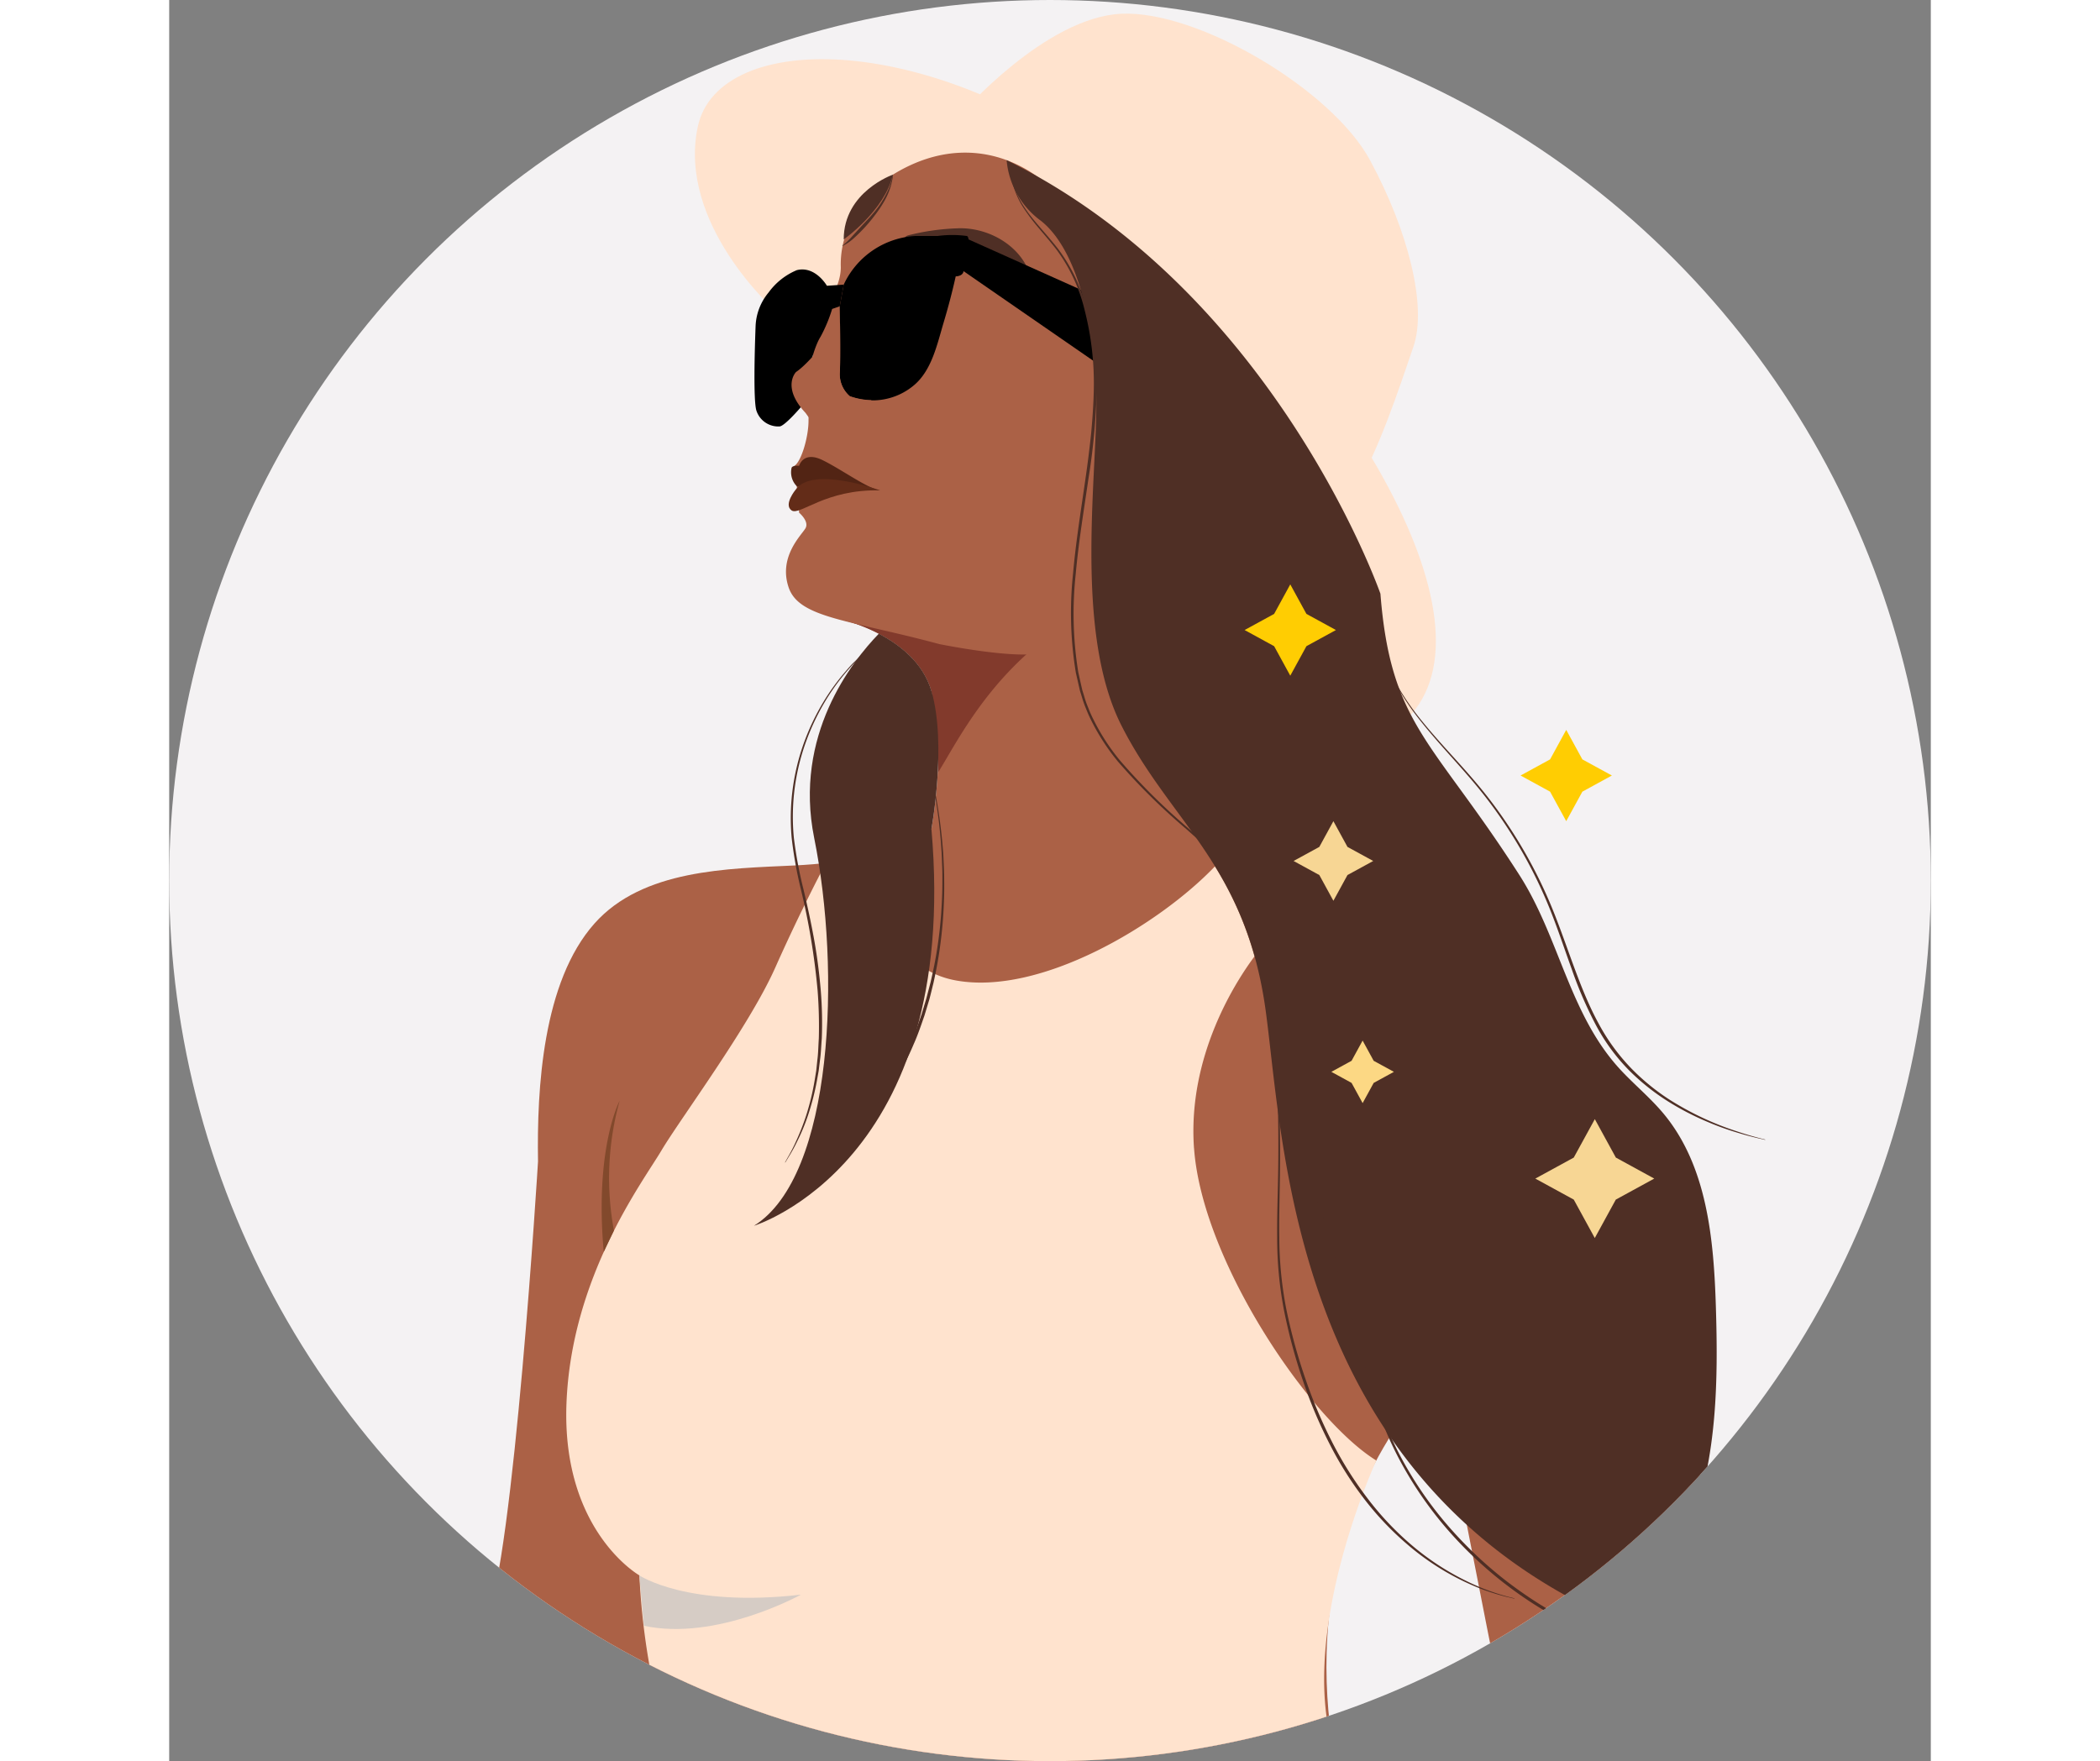
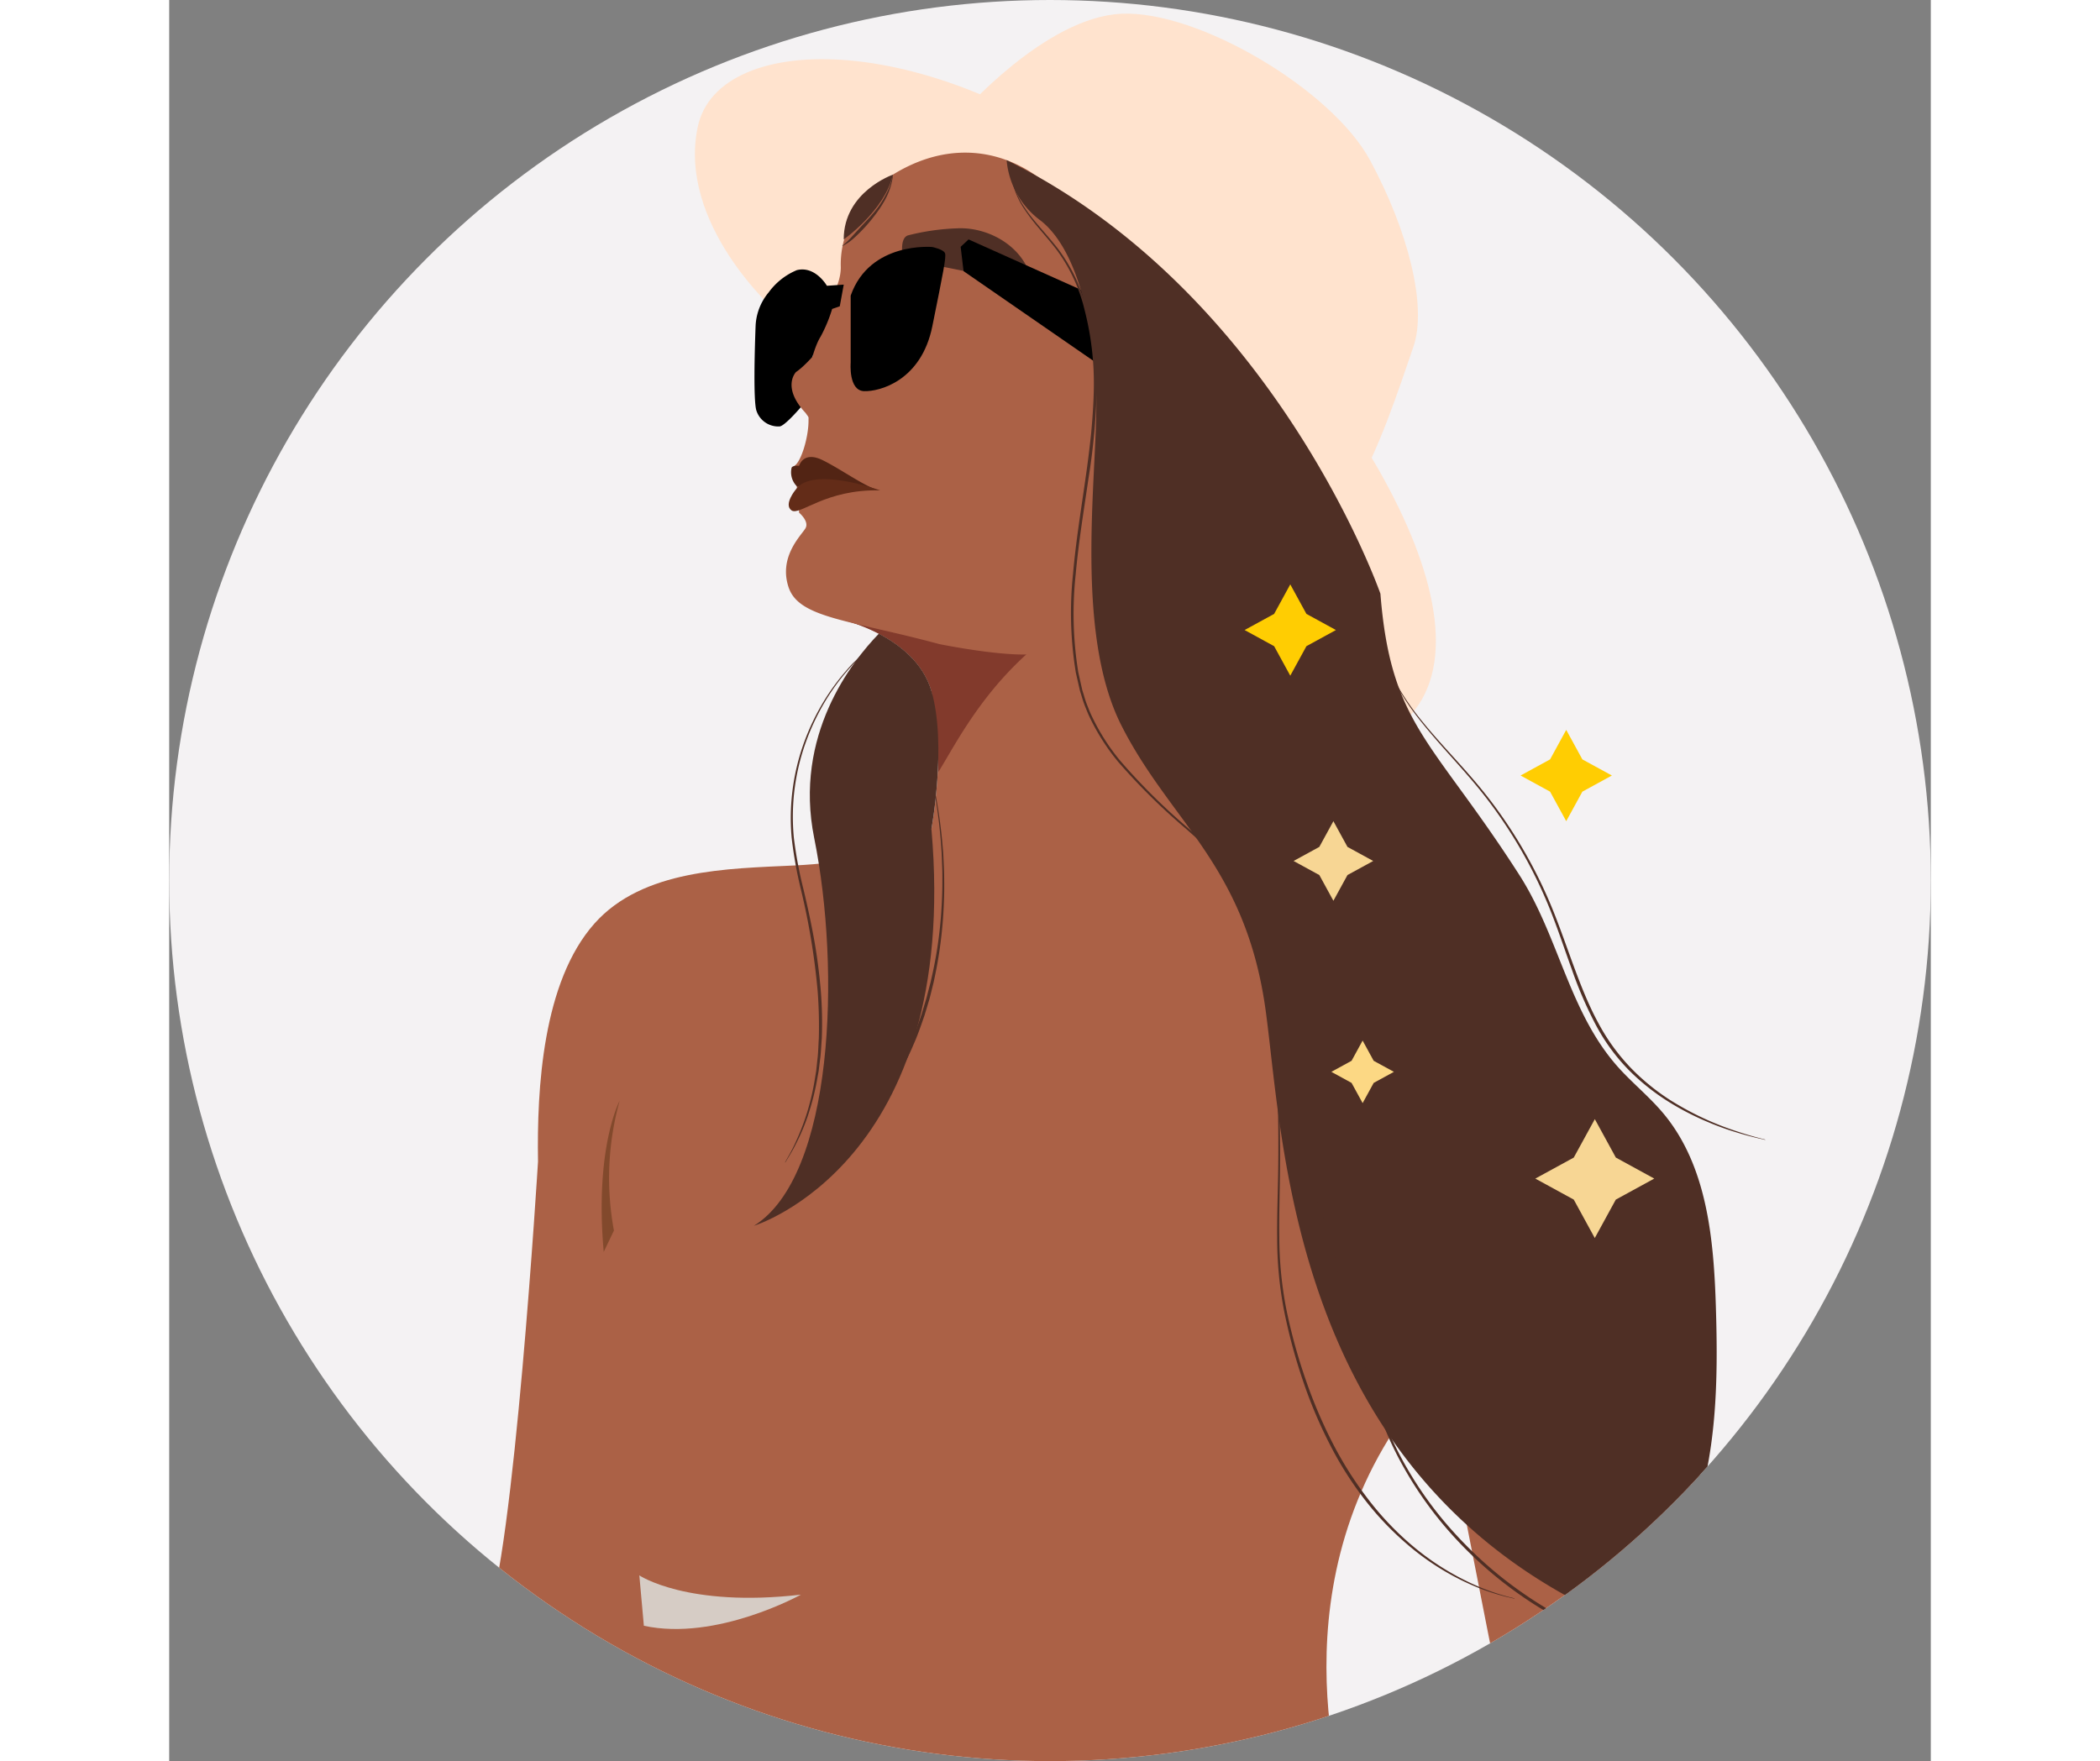
<svg xmlns="http://www.w3.org/2000/svg" width="211" height="177" viewBox="0 0 177 177">
  <rect x="0" y="0" width="177" height="177" fill="#808080" stroke="none" />
  <defs>
    <clipPath id="clip-path">
      <circle id="Ellipse_165" data-name="Ellipse 165" cx="88.5" cy="88.5" r="88.5" transform="translate(-996.7 21446)" fill="#f4f2f3" />
    </clipPath>
    <clipPath id="clip-path-2">
      <rect id="Rectangle_2526" data-name="Rectangle 2526" width="138.664" height="178.34" transform="translate(0)" fill="none" />
    </clipPath>
  </defs>
  <g id="termajanlo-at-2" transform="translate(1678.7 -20964)">
    <circle id="Ellipse_164" data-name="Ellipse 164" cx="88.5" cy="88.5" r="88.5" transform="translate(-1678.7 20964)" fill="#f4f2f3" />
    <g id="Mask_Group_57" data-name="Mask Group 57" transform="translate(-682 -482)" clip-path="url(#clip-path)">
      <g id="Group_4042" data-name="Group 4042" transform="translate(-1029.992 21341.037)">
        <g id="Group_4041" data-name="Group 4041" transform="translate(54.992 103.623)" clip-path="url(#clip-path-2)">
          <path id="Path_19852" data-name="Path 19852" d="M117.879,136.463s8.47-9.773,16.16-10.122,21.129,7.614,24.968,14.714,5.759,14.691,4.363,18.749-3.525,10.66-6.213,15.038-39.278-38.38-39.278-38.38" transform="translate(-60.055 -123.62)" fill="#ffe3ce" />
          <path id="Path_19853" data-name="Path 19853" d="M83.529,158.878s-9.869-8.726-7.775-18.5,23.909-9.947,43.63,5.934,37.189,42.831,28.018,53.178-63.873-40.612-63.873-40.612" transform="translate(-44.341 -126.314)" fill="#ffe3ce" />
          <path id="Path_19854" data-name="Path 19854" d="M72.194,219.822s7.149,1.68,8.72,7.091,0,13.874,0,13.874-2.966,3.141-13.786,3.665c-6.657.322-15.217.37-20.072,5.835-5.205,5.859-5.789,16.569-5.67,23.921,0,0-2.443,40.139-5.235,46.248,0,0-6.283,7.854-7.854,13.613s-2.269,8.377-2.269,8.377L39.117,348.2s11.954-7.5,14.7-17.8c0,0,3.1,13.089,3.8,15.009S123.13,340.7,123.13,340.7s-7.923-20.741,4.293-39.515l6.632,6.182s4.887,25.131,6.632,33.333l21.641,1.221s-1.92-23.636-5.759-45.849-11.519-39.665-15.533-42.283-27.4-12.565-27.4-12.565L102.816,226.04l-5.352-11.955-6.806,2.008Z" transform="translate(-26.028 -156.129)" fill="#ab6146" />
          <path id="Path_19855" data-name="Path 19855" d="M120.808,223.169l-13.724-2.448-7.723,1.56s7.15,1.68,8.72,7.091a76.068,76.068,0,0,1,.7,8.145c1.959-3.167,5.089-9.561,12.029-14.348" transform="translate(-53.195 -158.588)" fill="#823a2c" />
          <path id="Path_19856" data-name="Path 19856" d="M100.747,150.734a24.533,24.533,0,0,1-4.538,5.468,9.269,9.269,0,0,0-.7,3.84c0,2.443-2.211,4.77-2.443,5.7s-.8,8.094-.8,9.723-.715,4.095-1.43,4.551l.424,3.527.058,1.163s1.048.873.64,1.571-2.735,2.864-1.688,5.947,6.051,3.244,15.126,5.687c0,0,7.679,1.571,10.3.873s6.283-10.3,7.5-15.532.174-16.753-2.269-24.433-11.052-13.728-20.186-8.086" transform="translate(-49.729 -131.841)" fill="#ab6146" />
          <path id="Path_19857" data-name="Path 19857" d="M108.624,163.66s-.436-2.094.524-2.356a23.193,23.193,0,0,1,4.9-.7c3.355-.165,7.062,2.048,7.578,5.67Z" transform="translate(-56.59 -136.315)" fill="#4f2f25" />
-           <path id="Path_19858" data-name="Path 19858" d="M111.37,161.762a11.059,11.059,0,0,0-2.967,0h-2.268a8.451,8.451,0,0,0-7.155,4.887l-.4,2.181s.093,5.061.005,6.632a2.915,2.915,0,0,0,1,2.4,6.454,6.454,0,0,0,6.482-1.126c1.77-1.508,2.307-4.121,2.941-6.241.461-1.542.876-3.1,1.223-4.674.786-.043.786-.523.786-.523s.873-3.272.349-3.534" transform="translate(-52.906 -136.703)" />
          <path id="Path_19859" data-name="Path 19859" d="M92.25,168.813s-1.163-2.036-3.025-1.571a6.667,6.667,0,0,0-2.829,2.236,5.612,5.612,0,0,0-1.314,3.414c-.1,2.626-.22,7.388.071,8.428a2.308,2.308,0,0,0,2.327,1.629c.523,0,2.269-2.072,2.269-2.072s.756-5.2,1.861-6.944a14.781,14.781,0,0,0,1.164-2.793l.766-.262.4-2.181Z" transform="translate(-47.864 -138.751)" />
          <path id="Path_19860" data-name="Path 19860" d="M108.517,163.576s-6.283-.581-8.2,4.887v6.748s-.233,2.792,1.338,2.851,5.759-1.047,6.865-6.515,1.4-6.922,1.28-7.329-1.28-.641-1.28-.641" transform="translate(-53.544 -137.411)" />
          <path id="Path_19861" data-name="Path 19861" d="M92.266,170.353s-1.163-2.443-3.141-1.163a6.914,6.914,0,0,0-2.618,3.57s-.174,7.777,0,8.5a1.284,1.284,0,0,0,1.862.842,12,12,0,0,0,2.139-2.092s.9-6.353,1.759-7.76l.567-.907Z" transform="translate(-48.404 -139.36)" />
          <path id="Path_19862" data-name="Path 19862" d="M96.738,183.047a2.917,2.917,0,0,1-1-2.4c.054-.966.04-3.25.021-4.867l-.047-.138s-2.686,3.838-4.376,4.974c0,0-1.488,1.5.952,4.107l1.028,1.435s4.992,0,5.556-1.6a2.231,2.231,0,0,0,.021-1.115,7.321,7.321,0,0,1-2.151-.392" transform="translate(-50.054 -141.888)" fill="#ab6146" />
          <path id="Path_19863" data-name="Path 19863" d="M118.673,162.379l12.469,5.588.349,6.806-13.322-9.206-.291-2.446Z" transform="translate(-60.055 -136.975)" />
          <path id="Path_19864" data-name="Path 19864" d="M104.157,152.036s-4.944,1.716-4.944,6.511c0,0,4.13-2.9,4.944-6.511" transform="translate(-53.14 -133.143)" fill="#4f2f25" />
          <path id="Path_19865" data-name="Path 19865" d="M99.744,200.468s-3.665-.785-4.876-1.047-3.431.694-3.431.694a1.982,1.982,0,0,1-.6-1.887s0-.291.762-.232c0,0,.41-1.513,2.331-.582s4.6,2.908,5.817,3.054" transform="translate(-50.007 -149.841)" fill="#522414" />
          <path id="Path_19866" data-name="Path 19866" d="M91.123,201.711s-1.23,1.49-.407,2.072,3.383-2.152,8.909-2.007c0,0-6.832-2.508-8.5-.065" transform="translate(-49.887 -151.149)" fill="#632c18" />
-           <path id="Path_19867" data-name="Path 19867" d="M118,289.854c-.665-9.312,4.256-16.836,6.083-19.283a34.854,34.854,0,0,0-3.976-9.048c-5.6,5.865-17.546,13.052-26.074,11.461-8.726-1.629-6.718-13.051-6.718-13.051l-6.3,1.256s-2.451,4.582-5.089,10.515-9.578,15.241-11.439,18.383-9.076,12.682-9.541,25.479,7.33,17.219,7.33,17.219a70.807,70.807,0,0,0,2.473,15.522,176.85,176.85,0,0,1,24.286,2.279c13.729,2.21,42.935-.5,42.935-.5-3.488-11.9,4.35-28.845,4.35-28.845-6.629-4.071-17.5-19.984-18.315-31.385" transform="translate(-36.731 -173.114)" fill="#ffe3ce" />
          <path id="Path_19868" data-name="Path 19868" d="M61.815,312.929a28.976,28.976,0,0,1,.574-13.045s-2.532,4.709-1.6,15.19Z" transform="translate(-38.829 -187.914)" fill="#82492c" />
          <path id="Path_19869" data-name="Path 19869" d="M102.72,231.075c-.83-2.859-3.218-4.676-5.285-5.754-2.713,2.8-8.576,10.218-6.495,20.53,2.676,13.263,1.978,33.973-6.05,38.976,0,0,20.767-6.341,17.83-39.878,0,0,1.571-8.464,0-13.874" transform="translate(-47.834 -160.292)" fill="#4f2f25" />
          <path id="Path_19870" data-name="Path 19870" d="M191.262,291.6a48.98,48.98,0,0,0,2.772-4.73c2.562-6.929,2.672-14.5,2.443-21.883-.212-6.851-.884-14.2-5.279-19.462-1.281-1.532-2.83-2.817-4.2-4.271-5.235-5.554-6.2-13.344-10.266-19.689-8.725-13.611-12.914-15.007-13.961-28.27,0,0-10.542-30.256-37.557-43.574a8.436,8.436,0,0,0,3.468,6.112c3.49,2.792,5.235,9.777,5.526,17.1s-2.408,23.848,2.548,33.622,12.518,14.077,14.5,28.737,2.792,52.24,43.281,64.107c-1.272-1.219-3.644-3.235-4.178-4.874-.222-.682.237-1.756.906-2.927" transform="translate(-62.772 -132.285)" fill="#4f2f25" />
-           <path id="Path_19871" data-name="Path 19871" d="M66.594,375.655s4.8,3.257,16.233,1.938c0,0-8.478,4.711-15.778,3.126Z" transform="translate(-41.056 -215.984)" fill="#d6ccc5" />
+           <path id="Path_19871" data-name="Path 19871" d="M66.594,375.655s4.8,3.257,16.233,1.938c0,0-8.478,4.711-15.778,3.126" transform="translate(-41.056 -215.984)" fill="#d6ccc5" />
          <path id="Path_19872" data-name="Path 19872" d="M99.62,226.024l-.5.393-.6.472-.764.69c-.294.25-.583.565-.907.9s-.653.712-1,1.123a22.2,22.2,0,0,0-2.07,2.946,23.408,23.408,0,0,0-1.809,3.853,22.148,22.148,0,0,0-1.231,9.672,42.168,42.168,0,0,0,.961,5.162c.41,1.717.786,3.445,1.092,5.161s.515,3.418.655,5.073a40.282,40.282,0,0,1,.1,4.786c-.063.759-.081,1.5-.186,2.211q-.065.534-.128,1.049-.092.51-.18,1a25.383,25.383,0,0,1-.907,3.508,19.654,19.654,0,0,1-1.075,2.577,15.705,15.705,0,0,1-.866,1.573l-.325.546-.026-.017.307-.555a15.78,15.78,0,0,0,.812-1.593,23.663,23.663,0,0,0,1.01-2.584,25.18,25.18,0,0,0,.844-3.495q.079-.488.162-1,.054-.512.11-1.042c.093-.705.1-1.442.149-2.2a46.777,46.777,0,0,0-.118-4.75,69.644,69.644,0,0,0-1.681-10.2,42.372,42.372,0,0,1-.93-5.2,22.281,22.281,0,0,1,1.307-9.745,23.521,23.521,0,0,1,1.853-3.858,22.324,22.324,0,0,1,2.105-2.941c.351-.409.676-.794,1.013-1.117s.62-.645.917-.893l.772-.686.6-.466.5-.388Z" transform="translate(-49.676 -160.543)" fill="#4f2f25" />
          <path id="Path_19873" data-name="Path 19873" d="M162.035,244.86l-.375-1.137c-.117-.373-.275-.828-.475-1.357s-.415-1.143-.7-1.816a57.918,57.918,0,0,0-10.565-17.017c-.943-1.075-1.975-2.122-3.049-3.17s-2.227-2.064-3.392-3.1a62.781,62.781,0,0,1-6.856-6.773,21.622,21.622,0,0,1-2.7-4.166,12.1,12.1,0,0,1-.506-1.147,9.887,9.887,0,0,1-.419-1.184l-.188-.6-.141-.613-.276-1.218a37.147,37.147,0,0,1-.283-9.95c.287-3.276.812-6.466,1.25-9.556.225-1.545.412-3.067.57-4.559.135-1.495.237-2.956.265-4.384a29.568,29.568,0,0,0-.91-7.956,16.854,16.854,0,0,0-2.831-6.112c-.613-.8-1.243-1.515-1.808-2.19a20.682,20.682,0,0,1-1.459-1.932,8.15,8.15,0,0,1-1.261-3.129,5.73,5.73,0,0,1-.094-.888c-.013-.2-.019-.305-.019-.305h.031l.024.3a5.8,5.8,0,0,0,.108.881,8.071,8.071,0,0,0,1.3,3.079c.8,1.217,2.049,2.476,3.313,4.076a17.07,17.07,0,0,1,2.917,6.156,29.841,29.841,0,0,1,.986,8.022,66.3,66.3,0,0,1-.839,8.98c-.446,3.094-.978,6.278-1.272,9.538a36.948,36.948,0,0,0,.254,9.87l.272,1.219.137.6.184.592a9.668,9.668,0,0,0,.409,1.167,11.614,11.614,0,0,0,.5,1.133,21.326,21.326,0,0,0,2.662,4.132,62.609,62.609,0,0,0,6.809,6.774c1.162,1.044,2.3,2.074,3.386,3.121s2.1,2.108,3.044,3.191a57.992,57.992,0,0,1,10.5,17.1c.277.675.5,1.287.687,1.821s.353.987.468,1.36l.37,1.139Z" transform="translate(-62.995 -132.609)" fill="#4f2f25" />
          <path id="Path_19874" data-name="Path 19874" d="M184.7,224.678s.031.26.091.747a5.957,5.957,0,0,0,.158.888l.122.558q.092.292.193.619a14.451,14.451,0,0,0,1.351,3,26.73,26.73,0,0,0,2.458,3.495c.989,1.217,2.134,2.475,3.34,3.809s2.467,2.759,3.647,4.334a47.487,47.487,0,0,1,6.054,10.7c1.569,3.887,2.71,7.945,4.577,11.384a20.251,20.251,0,0,0,3.285,4.531,22.162,22.162,0,0,0,3.891,3.184,29.981,29.981,0,0,0,6.832,3.2c.867.292,1.561.484,2.034.609l.728.191-.007.03-.733-.171c-.478-.112-1.177-.286-2.054-.556a27.832,27.832,0,0,1-3.111-1.129,27.161,27.161,0,0,1-3.812-1.981,22.439,22.439,0,0,1-3.981-3.17,19.548,19.548,0,0,1-3.347-4.591,40.536,40.536,0,0,1-2.4-5.571c-.705-1.94-1.357-3.927-2.131-5.869a47.333,47.333,0,0,0-5.967-10.682c-1.165-1.574-2.412-3-3.612-4.344s-2.333-2.611-3.315-3.839a26.867,26.867,0,0,1-2.44-3.525,14.582,14.582,0,0,1-1.334-3.021q-.1-.33-.189-.623l-.119-.562a6.047,6.047,0,0,1-.152-.891c-.055-.487-.086-.747-.086-.747Z" transform="translate(-84.797 -160.054)" fill="#4f2f25" />
          <path id="Path_19875" data-name="Path 19875" d="M163.474,272.1l.151.166a5.274,5.274,0,0,1,.422.5,8.256,8.256,0,0,1,1.172,2.19,16.575,16.575,0,0,1,.828,3.772c.171,1.484.3,3.162.426,4.995.251,3.665.415,7.952.376,12.545-.014,2.3-.106,4.668-.072,7.074a38.339,38.339,0,0,0,.713,7.239,55.727,55.727,0,0,0,1.933,7.022,48.542,48.542,0,0,0,2.761,6.484,37.132,37.132,0,0,0,3.527,5.556,29.944,29.944,0,0,0,4.022,4.309,26.333,26.333,0,0,0,7.481,4.64,23.816,23.816,0,0,0,2.351.792l.851.221-.006.031-.857-.2a23.9,23.9,0,0,1-2.377-.74,25.665,25.665,0,0,1-7.592-4.567,30.211,30.211,0,0,1-4.107-4.3,35.016,35.016,0,0,1-3.569-5.595,46.315,46.315,0,0,1-2.764-6.533,56,56,0,0,1-1.9-7.069,38.545,38.545,0,0,1-.682-7.285c-.023-2.414.08-4.785.106-7.079.059-4.588-.077-8.872-.3-12.535-.116-1.832-.233-3.512-.393-4.994a16.5,16.5,0,0,0-.8-3.763,8.192,8.192,0,0,0-1.151-2.185,5.357,5.357,0,0,0-.417-.5l-.15-.167Z" transform="translate(-76.937 -177.62)" fill="#4f2f25" />
          <path id="Path_19876" data-name="Path 19876" d="M109,246.112l.366,1.563c.217,1,.5,2.434.737,4.171.114.869.223,1.813.3,2.816.052.5.065,1.017.091,1.544s.045,1.066.043,1.615c.019,1.1-.018,2.231-.089,3.381s-.193,2.315-.356,3.475-.382,2.312-.631,3.439c-.14.559-.269,1.117-.417,1.663q-.245.813-.483,1.6c-.359,1.039-.7,2.045-1.119,2.965A25.786,25.786,0,0,1,106.2,276.9a16.127,16.127,0,0,1-2.466,3.453c-.357.368-.656.638-.864.817l-.323.269-.02-.025.308-.283c.2-.188.483-.47.819-.852A17.506,17.506,0,0,0,106,276.793a25.617,25.617,0,0,0,1.163-2.564c.176-.468.387-.936.563-1.431s.352-1,.533-1.515l.481-1.59.429-1.647c.262-1.115.493-2.256.67-3.408s.308-2.309.389-3.452.13-2.273.122-3.366q.012-.82-.026-1.609c-.021-.525-.028-1.04-.073-1.539-.059-1-.155-1.943-.257-2.813-.213-1.738-.477-3.172-.681-4.173l-.345-1.568Z" transform="translate(-54.367 -167.994)" fill="#4f2f25" />
          <path id="Path_19877" data-name="Path 19877" d="M104.08,152.085s-.019.139-.051.382a6.3,6.3,0,0,1-.252.989,7.147,7.147,0,0,1-.6,1.314,12.043,12.043,0,0,1-.927,1.374,16.2,16.2,0,0,1-2.087,2.28,4.746,4.746,0,0,1-1.163.8l-.016-.027a7.877,7.877,0,0,0,1-.955l.963-1.055c.359-.378.744-.78,1.1-1.2a9.746,9.746,0,0,0,1.62-2.569,6.115,6.115,0,0,0,.3-.959l.073-.378Z" transform="translate(-53.055 -133.159)" fill="#4f2f25" />
          <path id="Path_19878" data-name="Path 19878" d="M169.774,296.152s1.215,5,3.3,12.436c1.037,3.717,2.29,8.043,3.654,12.671l2.121,7.126a34.665,34.665,0,0,0,3.067,7,37.428,37.428,0,0,0,4.466,6.2,41.079,41.079,0,0,0,5.39,5.069A42.648,42.648,0,0,0,203.211,353c1.816.649,3.481,1.245,4.988,1.665a22.25,22.25,0,0,0,3.965.786,6.985,6.985,0,0,0,2.578-.185,2.928,2.928,0,0,0,.638-.242l.213-.1.016.027-.213.1a2.97,2.97,0,0,1-.64.259,7.058,7.058,0,0,1-2.6.244,20.532,20.532,0,0,1-4-.728c-1.52-.406-3.195-.985-5.02-1.615a42.011,42.011,0,0,1-5.718-2.516,40.245,40.245,0,0,1-11.263-8.927,37.71,37.71,0,0,1-4.462-6.268,34.842,34.842,0,0,1-3.054-7.055c-.712-2.432-1.413-4.825-2.09-7.142-1.346-4.633-2.57-8.968-3.585-12.692-2.035-7.448-3.22-12.458-3.22-12.458Z" transform="translate(-79.268 -186.532)" fill="#4f2f25" />
        </g>
      </g>
    </g>
    <g id="E730_x2C__Nature_x2C__night_x2C__night_stars_x2C__planets_x2C__sky" transform="translate(-1547.553 21289.84)">
      <g id="Group_369" data-name="Group 369" transform="translate(26 26)">
        <g id="Group_368" data-name="Group 368" transform="translate(-6 -371)">
          <path id="Path_590" data-name="Path 590" d="M389.271,121.975l-3.863,2.112-2.112,3.863-2.112-3.863-3.863-2.112,3.863-2.112L383.3,116l2.112,3.863Z" transform="translate(-391.205 15.637)" fill="#f7d694" />
          <path id="Path_591" data-name="Path 591" d="M85.321,370l-2.586,1.414L81.321,374l-1.414-2.586L77.32,370l2.586-1.414L81.321,366l1.414,2.586Z" transform="translate(-115.493 -264.309)" fill="#f7d694" />
          <path id="Path_592" data-name="Path 592" d="M152.285,149.142l-2.031,1.111-1.111,2.031-1.111-2.031L146,149.142l2.032-1.111L149.142,146l1.111,2.032Z" transform="translate(-180.378 -22.258)" fill="#fcd884" />
          <g id="Group_367" data-name="Group 367" transform="translate(7 104.31)">
            <path id="Path_593" data-name="Path 593" d="M316.495,381.907l-2.966,1.622-1.622,2.966-1.622-2.966-2.966-1.622,2.966-1.622,1.622-2.966,1.622,2.966Z" transform="translate(-357.412 -403.736)" fill="#ffcd02" />
            <path id="Path_594" data-name="Path 594" d="M35.175,30.587l-2.966,1.622-1.622,2.966-1.622-2.966L26,30.587l2.966-1.622L30.587,26l1.622,2.966Z" transform="translate(-48.366 -37.795)" fill="#ffcd02" />
          </g>
        </g>
      </g>
    </g>
  </g>
</svg>